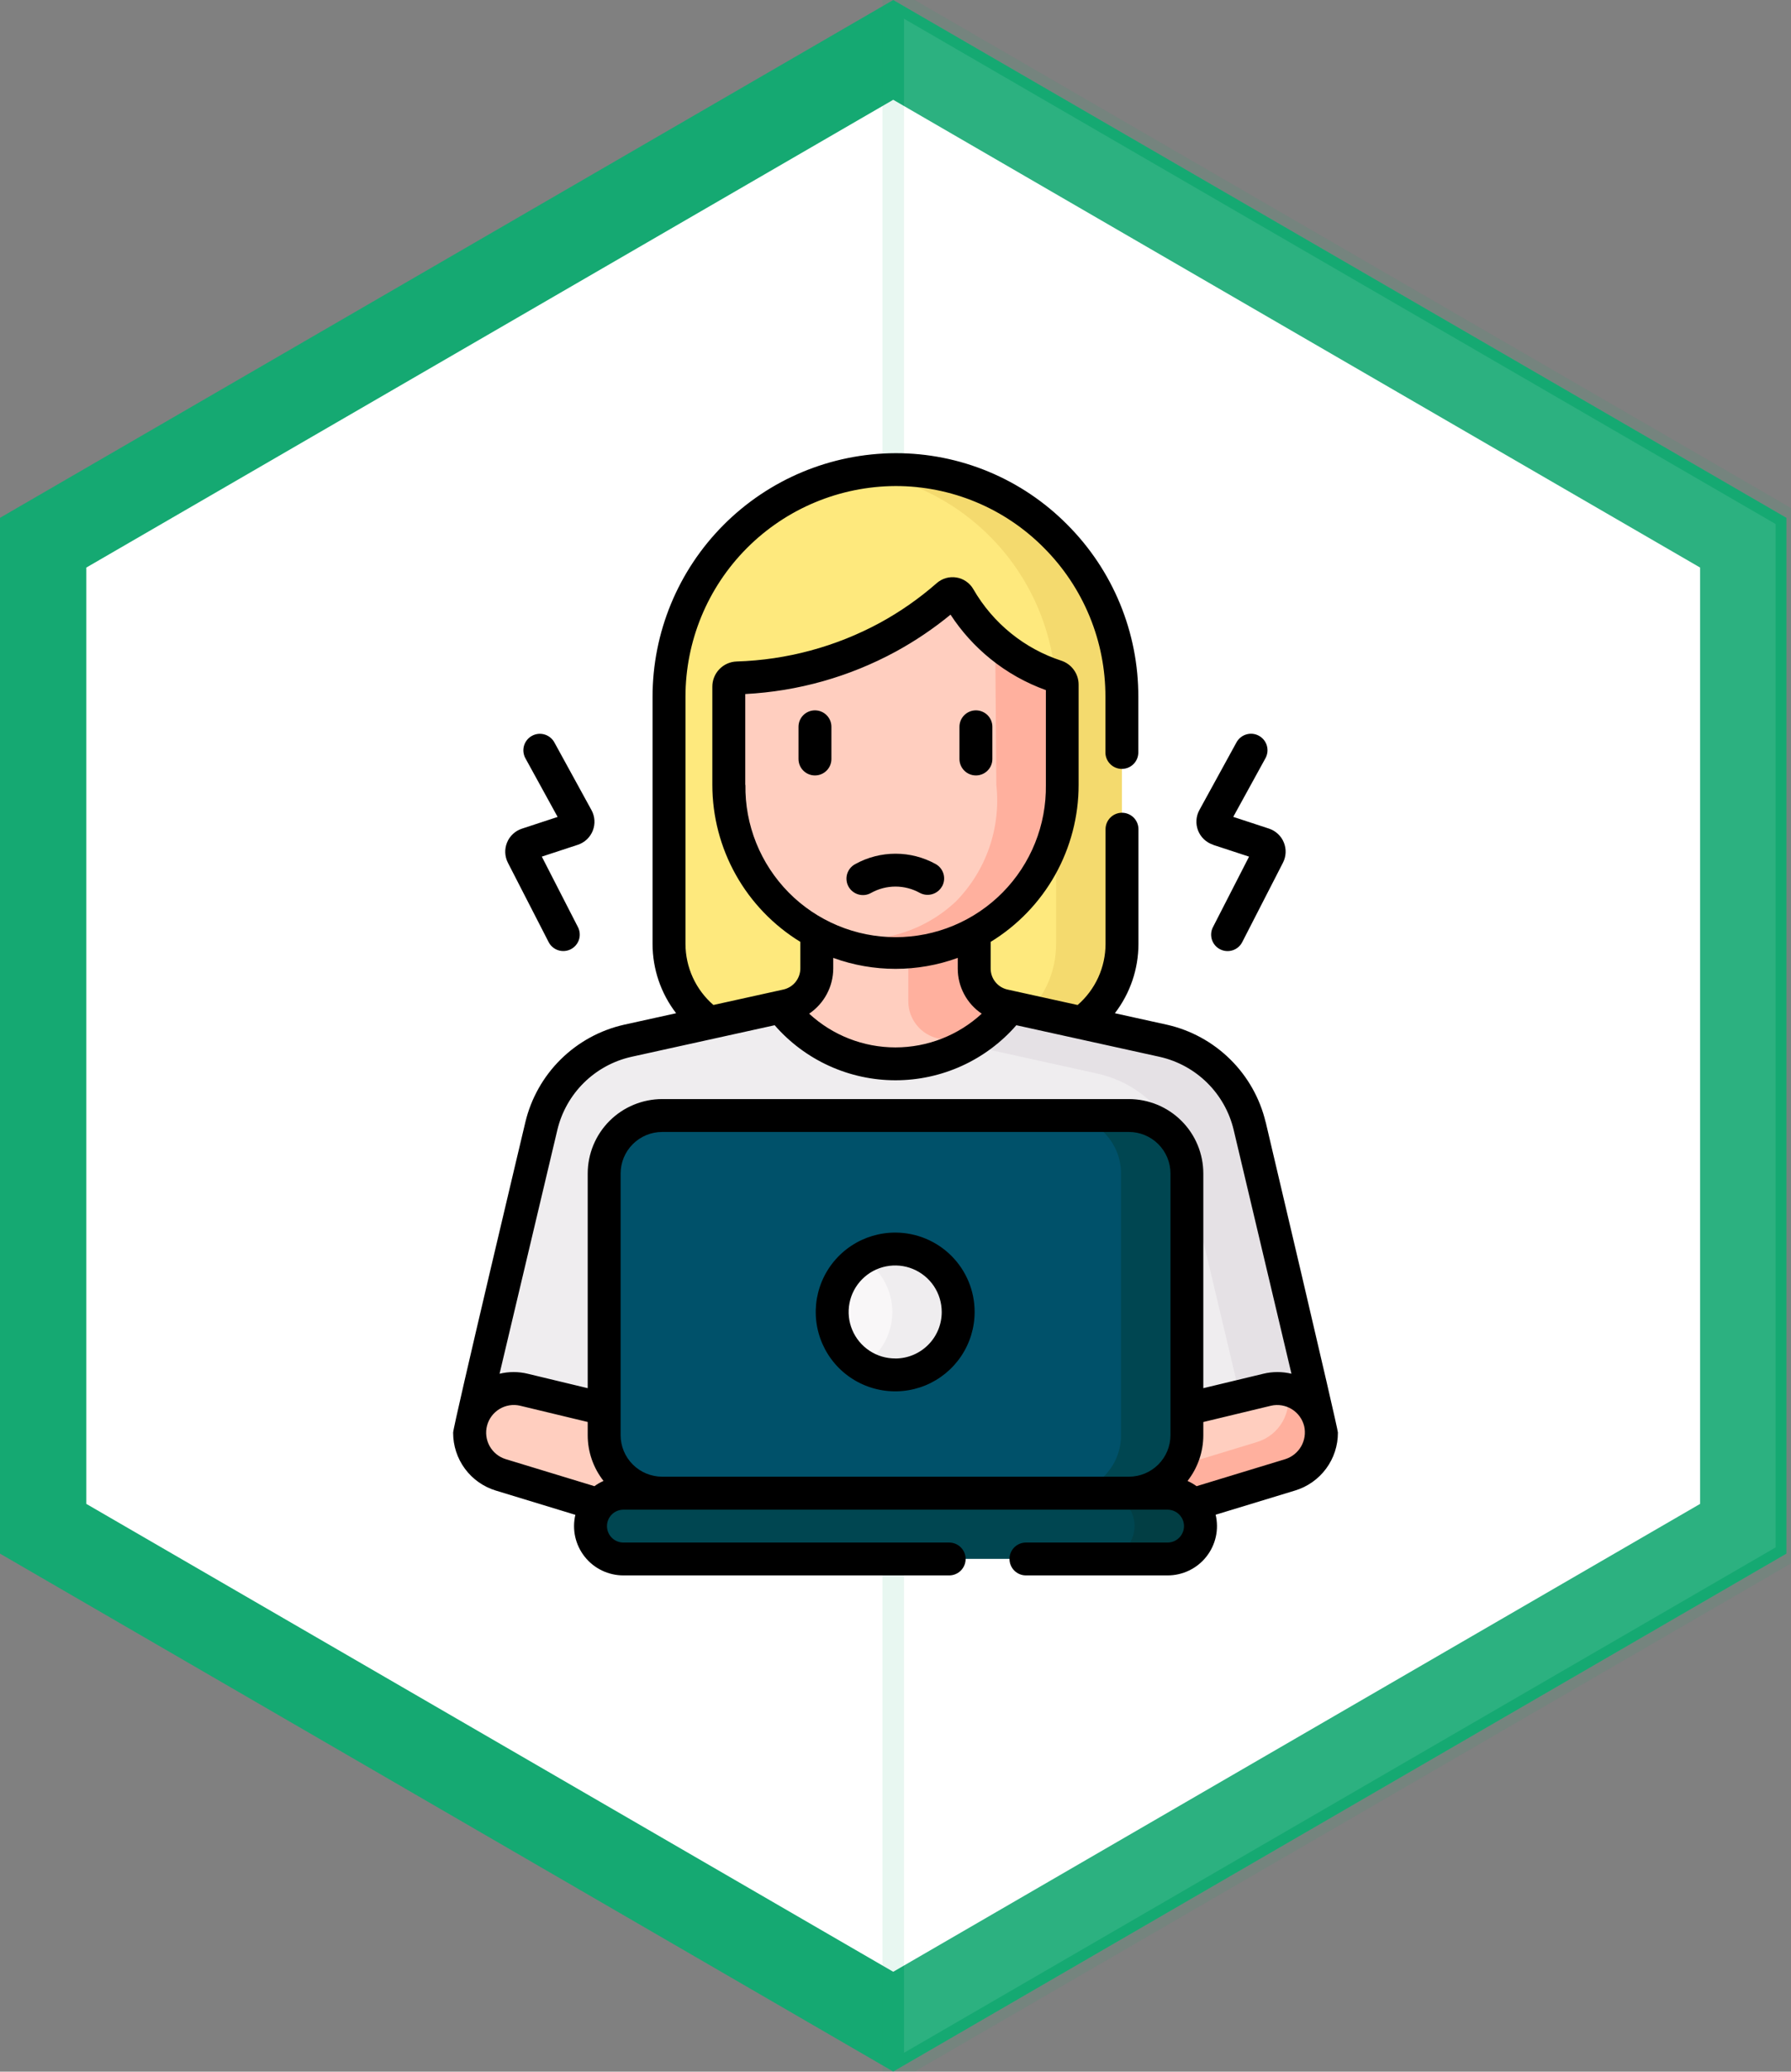
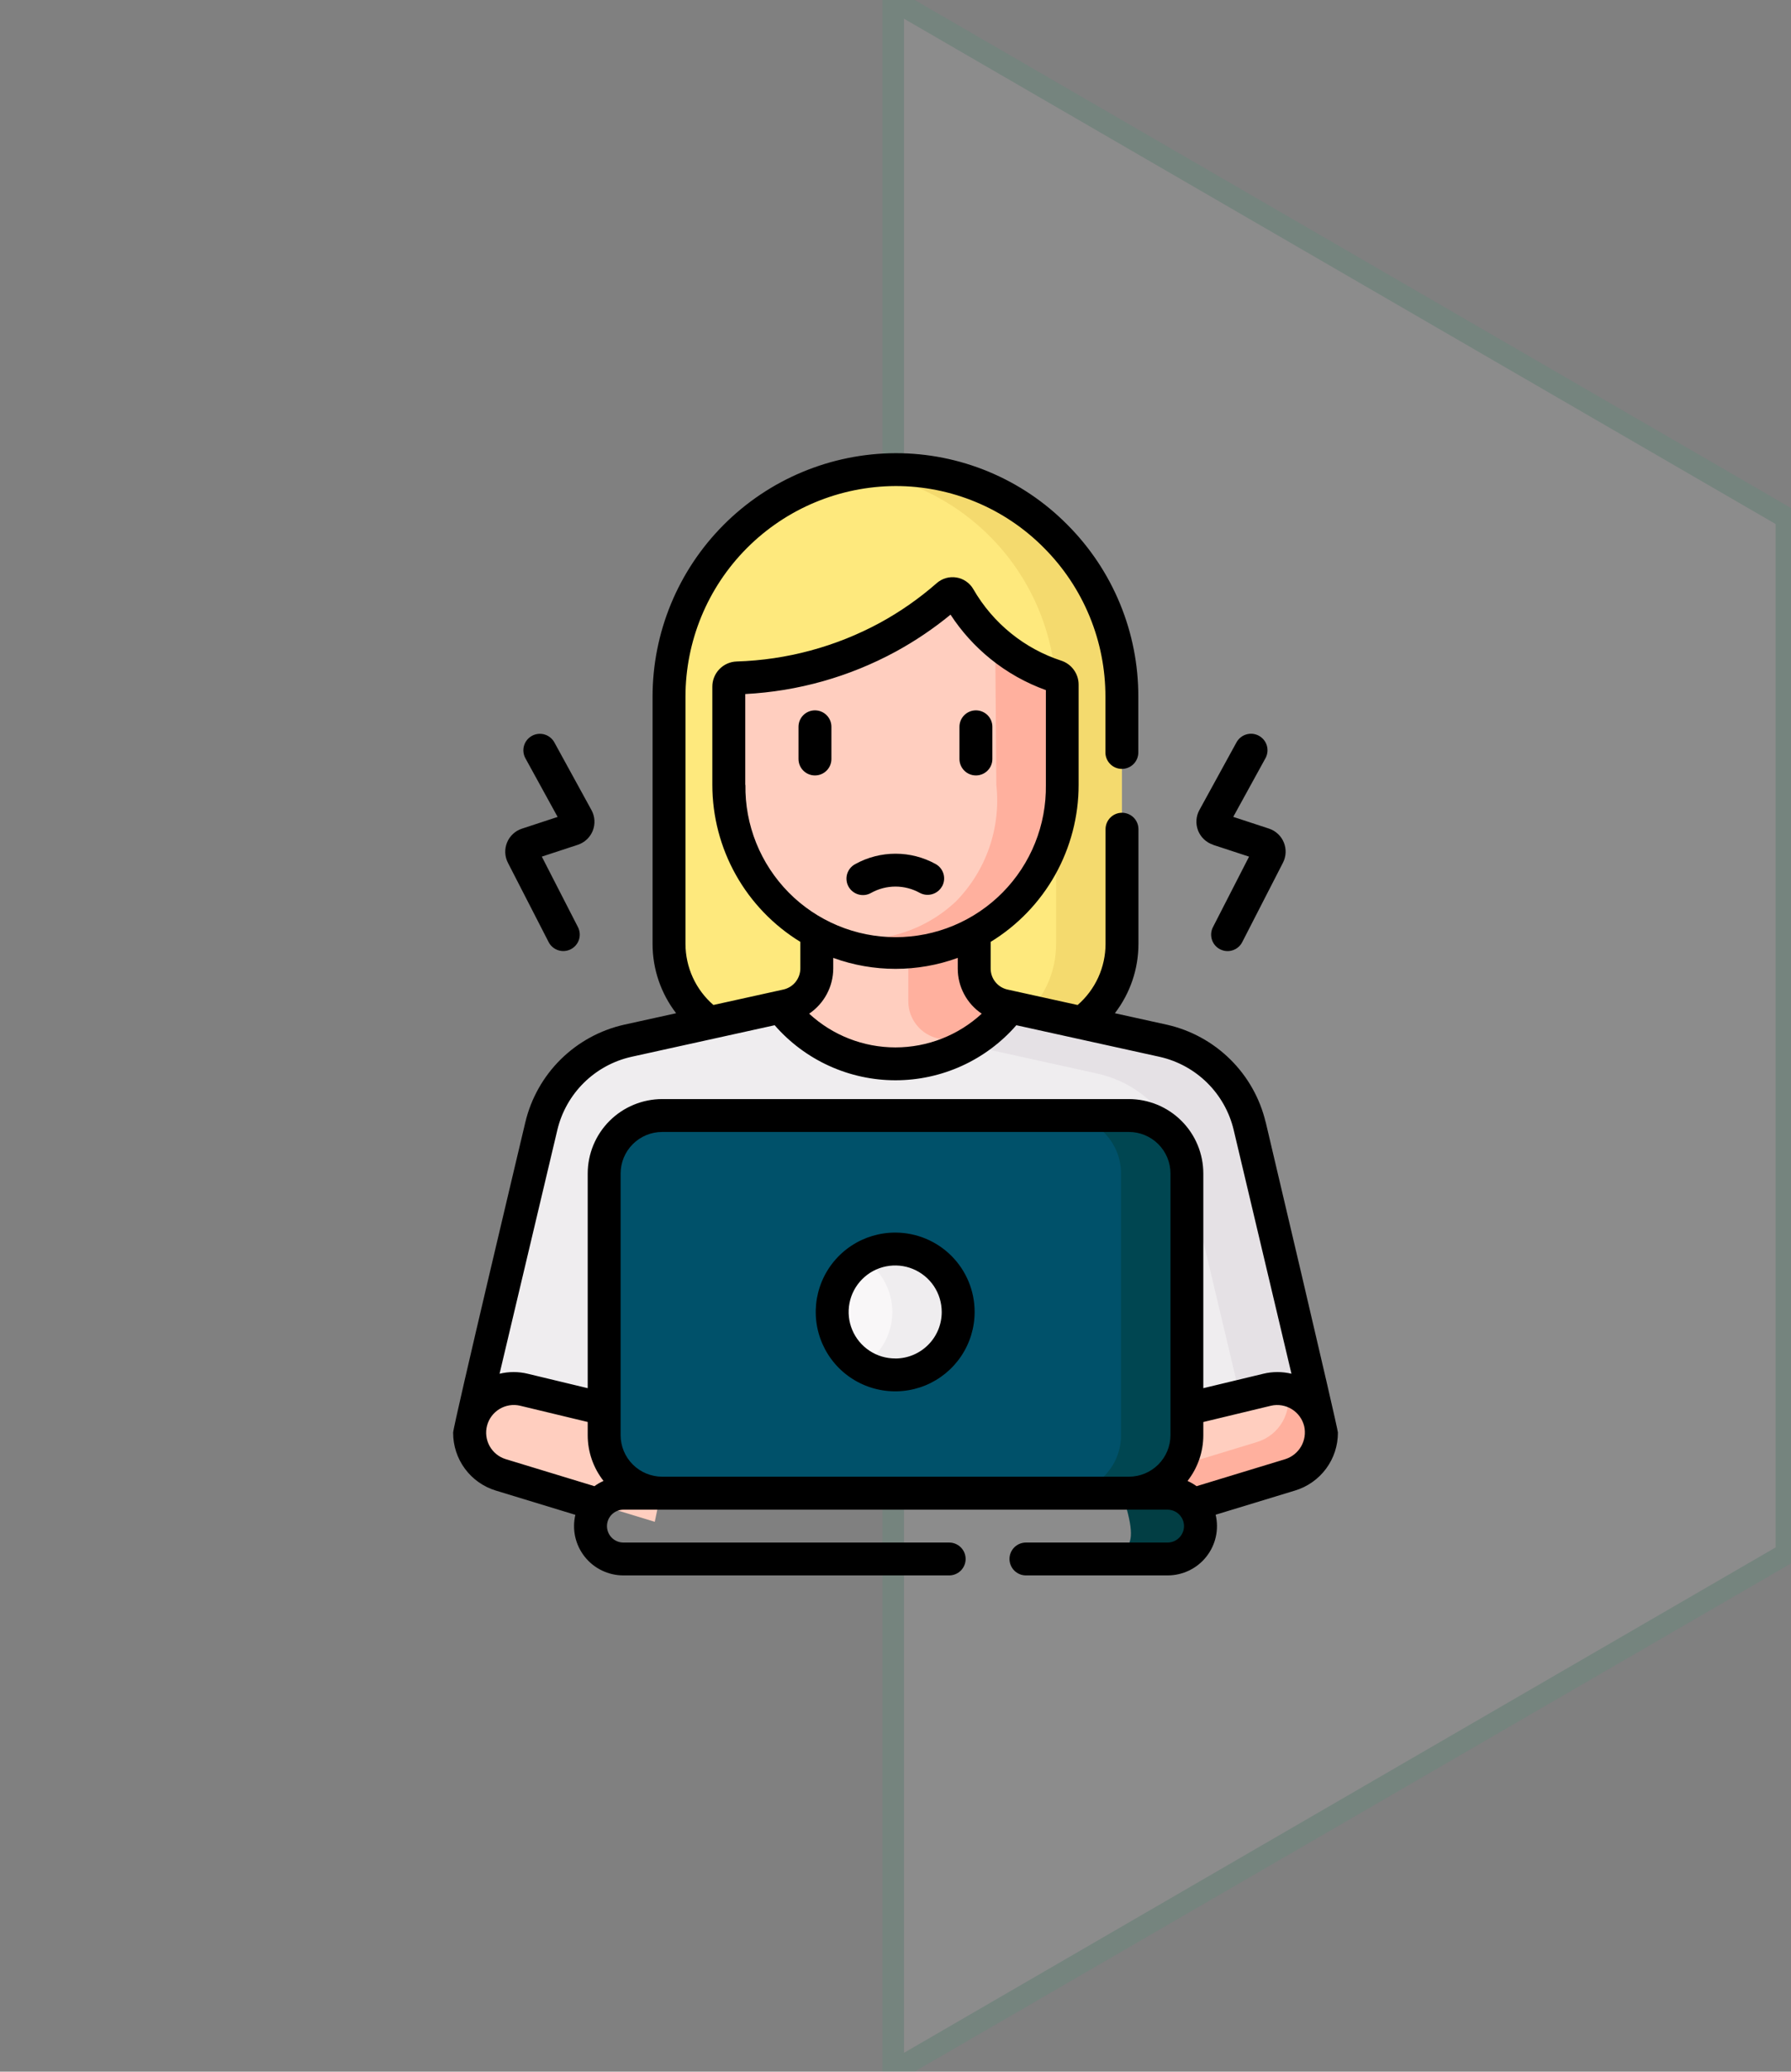
<svg xmlns="http://www.w3.org/2000/svg" width="83" height="96" viewBox="0 0 83 96" fill="none">
  <rect x="0" y="0" width="83" height="96" fill="#808080" stroke="none" />
-   <path d="M80.788 25.148V70.841L41.395 93.682L2 70.841V25.148L41.395 2.312L80.788 25.148Z" fill="white" stroke="#15A972" stroke-width="4" />
  <g opacity="0.1">
    <path d="M82.787 23.995V71.994L41.395 95.993V0L82.787 23.995Z" fill="white" />
    <path d="M82.787 23.995V71.994L41.395 95.993V0L82.787 23.995Z" stroke="#15A972" />
  </g>
  <path d="M47.521 48.235H35.474C34.885 48.233 34.302 48.116 33.758 47.89C33.215 47.663 32.721 47.332 32.306 46.915C31.89 46.498 31.561 46.003 31.337 45.459C31.113 44.914 30.998 44.331 31 43.743V32.301C31 29.52 32.106 26.853 34.075 24.886C36.043 22.919 38.713 21.814 41.497 21.814C44.282 21.814 46.952 22.919 48.92 24.886C50.889 26.853 51.995 29.52 51.995 32.301V43.743C51.996 44.331 51.882 44.914 51.658 45.459C51.434 46.003 51.105 46.498 50.689 46.915C50.274 47.332 49.78 47.663 49.236 47.89C48.693 48.116 48.11 48.233 47.521 48.235Z" fill="#FEE97D" />
  <path d="M41.497 21.762C40.987 21.762 40.477 21.799 39.973 21.872C42.471 22.247 44.751 23.507 46.397 25.421C48.043 27.335 48.946 29.776 48.942 32.3V43.743C48.943 44.332 48.829 44.915 48.605 45.459C48.381 46.003 48.051 46.498 47.636 46.915C47.221 47.332 46.727 47.663 46.183 47.89C45.64 48.116 45.057 48.234 44.468 48.235H47.517C48.106 48.234 48.689 48.116 49.233 47.89C49.776 47.663 50.27 47.332 50.685 46.915C51.101 46.498 51.43 46.003 51.654 45.459C51.878 44.915 51.993 44.332 51.991 43.743V32.301C51.998 29.514 50.897 26.837 48.929 24.861C46.961 22.884 44.288 21.77 41.497 21.762Z" fill="#F4DA6E" />
  <path d="M61.097 65.62L57.909 52.18C57.681 51.213 57.185 50.33 56.478 49.633C55.77 48.935 54.88 48.45 53.91 48.235L46.804 46.667L46.397 46.737C45.991 46.626 45.632 46.386 45.373 46.053C45.115 45.721 44.973 45.313 44.967 44.893L44.98 39.568L38.158 39.508L38.031 44.939C38.019 45.344 37.872 45.734 37.611 46.046C37.351 46.357 36.993 46.572 36.596 46.655L36.192 46.668L29.085 48.236C28.115 48.452 27.225 48.936 26.518 49.634C25.811 50.332 25.315 51.215 25.087 52.181L21.898 65.621L61.097 65.62Z" fill="#EFEDEF" />
  <path d="M42.094 39.499V46.398C42.093 46.8 42.23 47.189 42.481 47.502C42.732 47.816 43.083 48.034 43.475 48.121L50.859 49.751C51.83 49.966 52.72 50.45 53.427 51.148C54.134 51.846 54.63 52.729 54.858 53.696L57.685 65.618H61.096L57.907 52.179C57.68 51.212 57.184 50.329 56.477 49.631C55.769 48.933 54.879 48.449 53.909 48.233L46.802 46.665L46.396 46.736C45.989 46.625 45.63 46.385 45.372 46.052C45.114 45.719 44.971 45.312 44.965 44.891L44.979 39.566L42.094 39.499Z" fill="#E5E1E5" />
  <path d="M59.791 68.343L52.653 70.519L51.73 66.082L58.725 64.399C59.242 64.278 59.786 64.362 60.242 64.634C60.698 64.906 61.03 65.344 61.168 65.856C61.307 66.369 61.24 66.915 60.983 67.379C60.726 67.843 60.298 68.189 59.791 68.344V68.343Z" fill="#FFCEBF" />
  <path d="M61.177 65.91C61.089 65.541 60.9 65.203 60.631 64.936C60.362 64.668 60.023 64.481 59.654 64.395C59.773 64.9 59.695 65.431 59.437 65.881C59.179 66.331 58.76 66.666 58.264 66.819L52.262 68.648L52.65 70.518L59.788 68.342C60.286 68.189 60.706 67.853 60.964 67.401C61.222 66.949 61.298 66.416 61.177 65.91Z" fill="#FFB09E" />
  <path d="M23.206 68.343L30.344 70.519L31.266 66.082L24.272 64.399C23.755 64.278 23.211 64.362 22.755 64.634C22.299 64.906 21.967 65.344 21.828 65.856C21.69 66.369 21.756 66.915 22.014 67.379C22.271 67.843 22.698 68.189 23.206 68.344V68.343Z" fill="#FFCEBF" />
  <path d="M36.191 46.66C36.812 47.479 37.614 48.143 38.535 48.6C39.456 49.057 40.47 49.295 41.498 49.295C42.526 49.295 43.54 49.057 44.461 48.6C45.382 48.143 46.184 47.479 46.805 46.66L46.398 46.73C45.992 46.619 45.633 46.379 45.374 46.047C45.117 45.714 44.974 45.307 44.968 44.886L44.981 39.561L37.852 39.501V44.877C37.853 45.277 37.717 45.666 37.467 45.979C37.217 46.291 36.868 46.51 36.477 46.599L36.191 46.66Z" fill="#FFCEBF" />
  <path d="M45.143 44.875V39.499H42.094V46.398C42.093 46.8 42.23 47.189 42.481 47.502C42.732 47.816 43.083 48.034 43.475 48.121L44.804 48.42C45.581 47.974 46.261 47.377 46.804 46.665L46.526 46.604C46.133 46.517 45.781 46.298 45.529 45.983C45.278 45.669 45.141 45.278 45.143 44.875Z" fill="#FFB09E" />
  <path d="M49.224 31.727C49.224 31.641 49.197 31.558 49.147 31.488C49.097 31.419 49.026 31.368 48.944 31.341C47.044 30.718 45.441 29.415 44.445 27.683C44.419 27.638 44.384 27.599 44.342 27.57C44.299 27.541 44.251 27.521 44.2 27.512C44.149 27.504 44.097 27.507 44.047 27.521C43.997 27.535 43.952 27.56 43.913 27.595C43.063 28.341 42.134 28.992 41.141 29.536C38.993 30.696 36.604 31.342 34.164 31.423C34.059 31.427 33.959 31.472 33.886 31.548C33.813 31.623 33.773 31.724 33.773 31.829V36.374C33.772 37.768 34.145 39.136 34.855 40.337C35.566 41.536 36.586 42.523 37.809 43.194C38.992 43.607 40.238 43.809 41.491 43.791C42.737 43.904 43.991 43.704 45.14 43.209C46.374 42.543 47.406 41.557 48.124 40.353C48.843 39.15 49.223 37.775 49.222 36.374V31.727H49.224Z" fill="#FFCEBF" />
  <path d="M46.173 36.371C46.281 37.354 46.168 38.349 45.844 39.283C45.519 40.217 44.991 41.068 44.297 41.774C43.452 42.57 42.407 43.124 41.272 43.377C40.138 43.629 38.956 43.571 37.852 43.209C38.778 43.705 39.794 44.01 40.841 44.105C40.841 44.105 41.184 44.133 41.503 44.133C42.52 44.13 43.527 43.928 44.466 43.537C45.404 43.145 46.257 42.574 46.974 41.853C47.691 41.133 48.26 40.279 48.647 39.339C49.033 38.399 49.231 37.393 49.229 36.377V31.725C49.229 31.64 49.202 31.556 49.152 31.487C49.101 31.418 49.031 31.366 48.949 31.34C48.016 31.034 47.146 30.562 46.383 29.945C46.293 29.872 46.206 29.799 46.122 29.726L46.173 36.371Z" fill="#FFB09E" />
-   <path d="M28.884 69.19H54.1C54.505 69.19 54.892 69.351 55.178 69.636C55.464 69.922 55.625 70.31 55.625 70.714C55.625 71.118 55.464 71.505 55.178 71.791C54.892 72.076 54.505 72.237 54.1 72.237H28.884C28.48 72.237 28.092 72.076 27.806 71.791C27.52 71.505 27.359 71.118 27.359 70.714C27.359 70.31 27.52 69.922 27.806 69.636C28.092 69.351 28.48 69.19 28.884 69.19Z" fill="#004651" />
-   <path d="M54.104 69.19H51.055C51.459 69.19 51.847 69.351 52.133 69.636C52.419 69.922 52.579 70.31 52.579 70.714C52.579 71.118 52.419 71.505 52.133 71.791C51.847 72.076 51.459 72.237 51.055 72.237H54.104C54.508 72.237 54.896 72.076 55.182 71.791C55.468 71.505 55.629 71.118 55.629 70.714C55.629 70.31 55.468 69.922 55.182 69.636C54.896 69.351 54.508 69.19 54.104 69.19Z" fill="#023E44" />
+   <path d="M54.104 69.19H51.055C51.459 69.19 51.847 69.351 52.133 69.636C52.579 71.118 52.419 71.505 52.133 71.791C51.847 72.076 51.459 72.237 51.055 72.237H54.104C54.508 72.237 54.896 72.076 55.182 71.791C55.468 71.505 55.629 71.118 55.629 70.714C55.629 70.31 55.468 69.922 55.182 69.636C54.896 69.351 54.508 69.19 54.104 69.19Z" fill="#023E44" />
  <path d="M52.312 69.192H30.683C29.969 69.192 29.285 68.909 28.78 68.405C28.276 67.901 27.992 67.217 27.992 66.504V54.375C27.992 53.663 28.276 52.979 28.78 52.475C29.285 51.971 29.969 51.688 30.683 51.688H52.31C53.024 51.688 53.708 51.971 54.213 52.475C54.717 52.979 55.001 53.663 55.001 54.375V66.504C55.001 67.217 54.717 67.9 54.213 68.404C53.709 68.908 53.025 69.192 52.312 69.192Z" fill="#00516A" />
  <path d="M52.311 51.692H49.262C49.975 51.692 50.66 51.976 51.164 52.48C51.669 52.984 51.952 53.667 51.952 54.38V66.509C51.952 67.222 51.669 67.906 51.164 68.41C50.66 68.914 49.975 69.197 49.262 69.197H52.311C53.025 69.197 53.709 68.914 54.214 68.41C54.718 67.906 55.002 67.222 55.002 66.509V54.38C55.002 53.667 54.718 52.984 54.214 52.48C53.709 51.976 53.025 51.692 52.311 51.692Z" fill="#004651" />
  <path d="M41.498 63.712C43.102 63.712 44.403 62.406 44.403 60.795C44.403 59.185 43.102 57.879 41.498 57.879C39.894 57.879 38.594 59.185 38.594 60.795C38.594 62.406 39.894 63.712 41.498 63.712Z" fill="#F9F7F8" />
  <path d="M41.497 57.879C40.958 57.878 40.43 58.029 39.973 58.313C40.395 58.576 40.743 58.942 40.985 59.376C41.227 59.81 41.353 60.299 41.353 60.796C41.353 61.293 41.227 61.782 40.985 62.216C40.743 62.651 40.395 63.016 39.973 63.279C40.43 63.563 40.958 63.714 41.497 63.713C42.272 63.713 43.014 63.406 43.562 62.859C44.109 62.312 44.417 61.57 44.417 60.797C44.417 60.023 44.109 59.282 43.562 58.735C43.014 58.188 42.272 57.88 41.497 57.88V57.879Z" fill="#EFEDEF" />
  <path d="M45.227 35.933C45.327 35.933 45.426 35.913 45.518 35.875C45.611 35.837 45.695 35.781 45.766 35.71C45.837 35.639 45.893 35.555 45.931 35.463C45.969 35.371 45.989 35.272 45.989 35.172V33.678C45.989 33.476 45.909 33.282 45.766 33.14C45.623 32.997 45.429 32.917 45.227 32.917C45.025 32.917 44.831 32.997 44.688 33.14C44.545 33.282 44.464 33.476 44.464 33.678V35.172C44.464 35.373 44.545 35.567 44.688 35.71C44.831 35.853 45.025 35.933 45.227 35.933ZM41.5 57.117C40.771 57.114 40.058 57.327 39.45 57.73C38.843 58.132 38.369 58.706 38.088 59.377C37.807 60.049 37.732 60.789 37.872 61.504C38.013 62.218 38.362 62.875 38.876 63.391C39.391 63.907 40.047 64.258 40.761 64.401C41.476 64.545 42.217 64.473 42.891 64.195C43.564 63.917 44.14 63.445 44.545 62.84C44.95 62.235 45.167 61.523 45.167 60.795C45.168 59.822 44.782 58.888 44.095 58.199C43.407 57.509 42.474 57.12 41.5 57.117ZM41.5 62.95C41.073 62.953 40.654 62.829 40.298 62.594C39.941 62.359 39.662 62.024 39.497 61.63C39.331 61.237 39.286 60.803 39.368 60.384C39.449 59.965 39.654 59.58 39.955 59.277C40.256 58.974 40.64 58.767 41.059 58.683C41.478 58.599 41.912 58.64 42.307 58.803C42.702 58.966 43.04 59.242 43.278 59.596C43.515 59.951 43.642 60.368 43.642 60.795C43.644 61.365 43.419 61.912 43.017 62.316C42.616 62.72 42.07 62.949 41.5 62.952V62.95ZM56.22 39.15L57.885 39.696L56.211 42.964C56.118 43.143 56.102 43.352 56.164 43.545C56.226 43.737 56.362 43.897 56.542 43.989C56.722 44.081 56.931 44.098 57.123 44.036C57.316 43.974 57.476 43.838 57.568 43.658L59.456 39.977C59.53 39.832 59.572 39.673 59.579 39.511C59.586 39.349 59.557 39.187 59.495 39.037C59.434 38.886 59.34 38.751 59.221 38.641C59.102 38.53 58.96 38.446 58.806 38.396L57.152 37.853L58.647 35.131C58.695 35.043 58.725 34.946 58.736 34.846C58.746 34.746 58.737 34.645 58.709 34.549C58.68 34.453 58.633 34.363 58.57 34.285C58.506 34.207 58.428 34.142 58.34 34.094C58.252 34.046 58.155 34.016 58.055 34.005C57.955 33.995 57.854 34.004 57.757 34.033C57.661 34.061 57.571 34.108 57.493 34.172C57.415 34.235 57.35 34.313 57.302 34.401L55.583 37.537C55.503 37.682 55.457 37.842 55.447 38.007C55.437 38.172 55.463 38.337 55.523 38.49C55.584 38.644 55.678 38.782 55.798 38.895C55.919 39.008 56.062 39.094 56.22 39.145V39.15ZM25.426 43.657C25.518 43.836 25.678 43.972 25.871 44.034C26.063 44.096 26.272 44.079 26.452 43.987C26.632 43.895 26.768 43.736 26.831 43.543C26.893 43.351 26.876 43.142 26.784 42.962L25.109 39.695L26.774 39.148C26.932 39.097 27.075 39.011 27.196 38.898C27.316 38.785 27.41 38.647 27.471 38.493C27.531 38.34 27.558 38.175 27.547 38.01C27.537 37.845 27.491 37.685 27.411 37.54L25.692 34.404C25.644 34.316 25.579 34.238 25.501 34.175C25.423 34.111 25.333 34.064 25.237 34.036C25.14 34.007 25.039 33.998 24.939 34.008C24.839 34.019 24.742 34.049 24.654 34.097C24.566 34.145 24.488 34.21 24.424 34.288C24.361 34.366 24.314 34.456 24.285 34.552C24.257 34.648 24.248 34.749 24.258 34.849C24.269 34.949 24.299 35.046 24.347 35.134L25.842 37.856L24.189 38.399C24.034 38.449 23.892 38.533 23.773 38.644C23.654 38.754 23.56 38.889 23.499 39.04C23.437 39.19 23.408 39.352 23.415 39.514C23.422 39.676 23.464 39.835 23.538 39.98L25.426 43.657ZM37.767 32.917C37.565 32.917 37.371 32.997 37.228 33.14C37.085 33.282 37.005 33.476 37.005 33.678V35.172C37.005 35.373 37.085 35.567 37.228 35.71C37.371 35.853 37.565 35.933 37.767 35.933C37.97 35.933 38.164 35.853 38.306 35.71C38.45 35.567 38.53 35.373 38.53 35.172V33.678C38.53 33.476 38.45 33.282 38.306 33.14C38.164 32.997 37.97 32.917 37.767 32.917ZM58.653 51.998C58.389 50.894 57.82 49.886 57.011 49.088C56.202 48.29 55.186 47.734 54.078 47.484L51.666 46.952C52.374 46.032 52.758 44.904 52.759 43.743V38.424C52.759 38.222 52.679 38.028 52.536 37.885C52.393 37.743 52.199 37.662 51.997 37.662C51.794 37.662 51.601 37.743 51.458 37.885C51.315 38.028 51.234 38.222 51.234 38.424V43.743C51.233 44.28 51.117 44.81 50.894 45.298C50.671 45.785 50.345 46.22 49.94 46.571L46.692 45.855C46.469 45.806 46.269 45.682 46.127 45.503C45.984 45.325 45.908 45.103 45.91 44.875V43.646C47.156 42.883 48.185 41.814 48.899 40.54C49.612 39.266 49.987 37.831 49.986 36.371V31.725C49.986 31.479 49.909 31.239 49.764 31.04C49.62 30.84 49.416 30.692 49.182 30.615C48.337 30.339 47.549 29.911 46.858 29.352C46.152 28.782 45.559 28.087 45.107 27.302C45.025 27.159 44.913 27.037 44.777 26.944C44.642 26.85 44.488 26.787 44.326 26.761C44.164 26.734 43.998 26.743 43.84 26.788C43.682 26.833 43.535 26.913 43.412 27.021C42.604 27.729 41.721 28.346 40.778 28.861C38.735 29.968 36.46 30.582 34.136 30.653C33.834 30.663 33.548 30.791 33.338 31.009C33.128 31.226 33.011 31.517 33.012 31.819V36.369C33.012 37.829 33.387 39.265 34.101 40.539C34.815 41.812 35.844 42.882 37.09 43.645V44.874C37.09 45.101 37.013 45.322 36.871 45.5C36.729 45.678 36.531 45.802 36.309 45.853L33.062 46.57C32.656 46.218 32.33 45.784 32.107 45.296C31.884 44.808 31.768 44.278 31.767 43.742V32.301C31.763 29.716 32.785 27.235 34.61 25.402C36.434 23.569 38.912 22.534 41.5 22.523C42.779 22.521 44.045 22.773 45.226 23.264C46.406 23.755 47.477 24.476 48.376 25.384C49.284 26.293 50.004 27.371 50.493 28.558C50.983 29.745 51.232 31.016 51.228 32.3V34.868C51.228 35.07 51.309 35.264 51.452 35.407C51.595 35.55 51.788 35.63 51.991 35.63C52.193 35.63 52.387 35.55 52.53 35.407C52.673 35.264 52.753 35.07 52.753 34.868V32.301C52.758 30.818 52.47 29.349 51.905 27.978C51.34 26.607 50.509 25.36 49.46 24.311C48.419 23.259 47.179 22.425 45.813 21.857C44.446 21.288 42.98 20.997 41.5 21C38.508 21.011 35.642 22.206 33.532 24.325C31.421 26.444 30.238 29.312 30.241 32.301V43.743C30.242 44.904 30.626 46.032 31.334 46.952L28.921 47.484C27.813 47.734 26.797 48.29 25.988 49.088C25.18 49.886 24.611 50.894 24.347 51.998C24.347 51.998 21 66.07 21 66.386C20.997 66.988 21.188 67.575 21.546 68.06C21.903 68.544 22.408 68.9 22.985 69.074L26.664 70.196C26.585 70.531 26.583 70.88 26.657 71.216C26.733 71.552 26.883 71.867 27.097 72.137C27.311 72.407 27.583 72.626 27.894 72.775C28.204 72.925 28.545 73.003 28.89 73.003H43.987C44.19 73.003 44.383 72.923 44.526 72.78C44.669 72.637 44.75 72.443 44.75 72.241C44.75 72.039 44.669 71.846 44.526 71.703C44.383 71.56 44.19 71.48 43.987 71.48H28.891C28.689 71.48 28.495 71.4 28.352 71.257C28.209 71.114 28.129 70.92 28.129 70.718C28.129 70.516 28.209 70.323 28.352 70.18C28.495 70.037 28.689 69.957 28.891 69.957H54.107C54.31 69.957 54.504 70.037 54.647 70.18C54.789 70.323 54.87 70.516 54.87 70.718C54.87 70.92 54.789 71.114 54.647 71.257C54.504 71.4 54.31 71.48 54.107 71.48H47.545C47.343 71.48 47.149 71.56 47.006 71.703C46.863 71.846 46.783 72.039 46.783 72.241C46.783 72.443 46.863 72.637 47.006 72.78C47.149 72.923 47.343 73.003 47.545 73.003H54.107C54.453 73.004 54.794 72.926 55.105 72.776C55.417 72.626 55.69 72.408 55.904 72.137C56.119 71.867 56.269 71.551 56.344 71.214C56.419 70.877 56.416 70.527 56.336 70.191L60.016 69.07C60.593 68.895 61.098 68.54 61.456 68.055C61.814 67.571 62.005 66.984 62.002 66.382C62.002 66.161 58.655 51.994 58.655 51.994L58.653 51.998ZM34.537 36.371V32.161C36.979 32.035 39.361 31.363 41.509 30.196C42.408 29.706 43.259 29.132 44.05 28.482C44.557 29.259 45.183 29.953 45.905 30.536C46.673 31.157 47.539 31.645 48.469 31.979V36.371C48.482 37.293 48.312 38.208 47.968 39.064C47.625 39.919 47.114 40.698 46.466 41.355C45.818 42.012 45.046 42.533 44.195 42.889C43.343 43.245 42.43 43.428 41.507 43.428C40.584 43.428 39.67 43.245 38.819 42.889C37.967 42.533 37.195 42.012 36.547 41.355C35.9 40.698 35.389 39.919 35.045 39.064C34.701 38.208 34.531 37.293 34.545 36.371H34.537ZM45.496 46.973C44.407 47.978 42.979 48.536 41.497 48.536C40.015 48.536 38.587 47.978 37.498 46.973C37.841 46.742 38.121 46.43 38.316 46.066C38.511 45.702 38.613 45.295 38.615 44.883V44.388C40.479 45.065 42.521 45.065 44.385 44.388V44.883C44.384 45.295 44.485 45.702 44.679 46.066C44.872 46.43 45.153 46.743 45.496 46.973ZM27.547 68.868L23.432 67.614C23.115 67.515 22.849 67.298 22.689 67.008C22.529 66.717 22.487 66.376 22.573 66.056C22.659 65.736 22.866 65.462 23.15 65.29C23.434 65.119 23.774 65.064 24.097 65.138L27.236 65.893V66.506C27.236 67.274 27.494 68.02 27.969 68.625C27.821 68.69 27.68 68.771 27.549 68.867L27.547 68.868ZM54.243 66.506C54.243 67.016 54.039 67.504 53.679 67.865C53.318 68.225 52.828 68.428 52.318 68.429H30.686C30.176 68.428 29.687 68.225 29.326 67.865C28.965 67.504 28.762 67.016 28.761 66.506V54.377C28.762 53.867 28.965 53.378 29.326 53.018C29.687 52.657 30.176 52.454 30.686 52.454H52.314C52.825 52.453 53.315 52.656 53.677 53.016C54.039 53.377 54.243 53.866 54.243 54.377V66.506ZM52.314 50.93H30.686C29.772 50.932 28.895 51.295 28.248 51.941C27.602 52.587 27.238 53.463 27.236 54.377V64.327L24.455 63.658C24.026 63.554 23.579 63.554 23.151 63.658L25.831 52.352C26.029 51.526 26.454 50.772 27.058 50.175C27.663 49.578 28.422 49.162 29.252 48.974L35.9 47.508C36.597 48.309 37.457 48.951 38.423 49.391C39.389 49.831 40.438 50.059 41.5 50.059C42.562 50.059 43.611 49.831 44.577 49.391C45.543 48.951 46.404 48.309 47.1 47.508L53.749 48.974C54.578 49.162 55.338 49.578 55.943 50.175C56.547 50.772 56.973 51.526 57.17 52.352L59.85 63.658C59.422 63.554 58.975 63.554 58.547 63.658L55.765 64.327V54.377C55.764 53.463 55.401 52.586 54.753 51.94C54.106 51.293 53.229 50.931 52.314 50.93ZM59.569 67.614L55.453 68.868C55.322 68.773 55.181 68.692 55.033 68.626C55.507 68.022 55.765 67.275 55.765 66.507V65.895L58.904 65.139C59.234 65.065 59.579 65.122 59.867 65.3C60.154 65.478 60.359 65.761 60.44 66.089C60.511 66.406 60.462 66.738 60.301 67.02C60.14 67.302 59.879 67.514 59.569 67.614ZM43.659 41.073C43.707 40.986 43.738 40.889 43.749 40.79C43.76 40.691 43.751 40.59 43.724 40.494C43.696 40.398 43.649 40.308 43.587 40.23C43.525 40.152 43.447 40.087 43.36 40.038C42.79 39.724 42.151 39.56 41.501 39.56C40.851 39.56 40.211 39.724 39.642 40.038C39.551 40.085 39.471 40.149 39.405 40.227C39.34 40.305 39.291 40.396 39.261 40.493C39.231 40.591 39.221 40.693 39.232 40.794C39.242 40.896 39.273 40.994 39.322 41.083C39.372 41.172 39.438 41.251 39.519 41.314C39.599 41.377 39.691 41.423 39.789 41.45C39.887 41.477 39.99 41.484 40.091 41.471C40.192 41.457 40.29 41.423 40.377 41.372C40.721 41.182 41.106 41.083 41.499 41.083C41.891 41.083 42.276 41.182 42.62 41.372C42.797 41.469 43.005 41.492 43.199 41.436C43.394 41.38 43.558 41.25 43.656 41.073H43.659Z" fill="black" />
</svg>